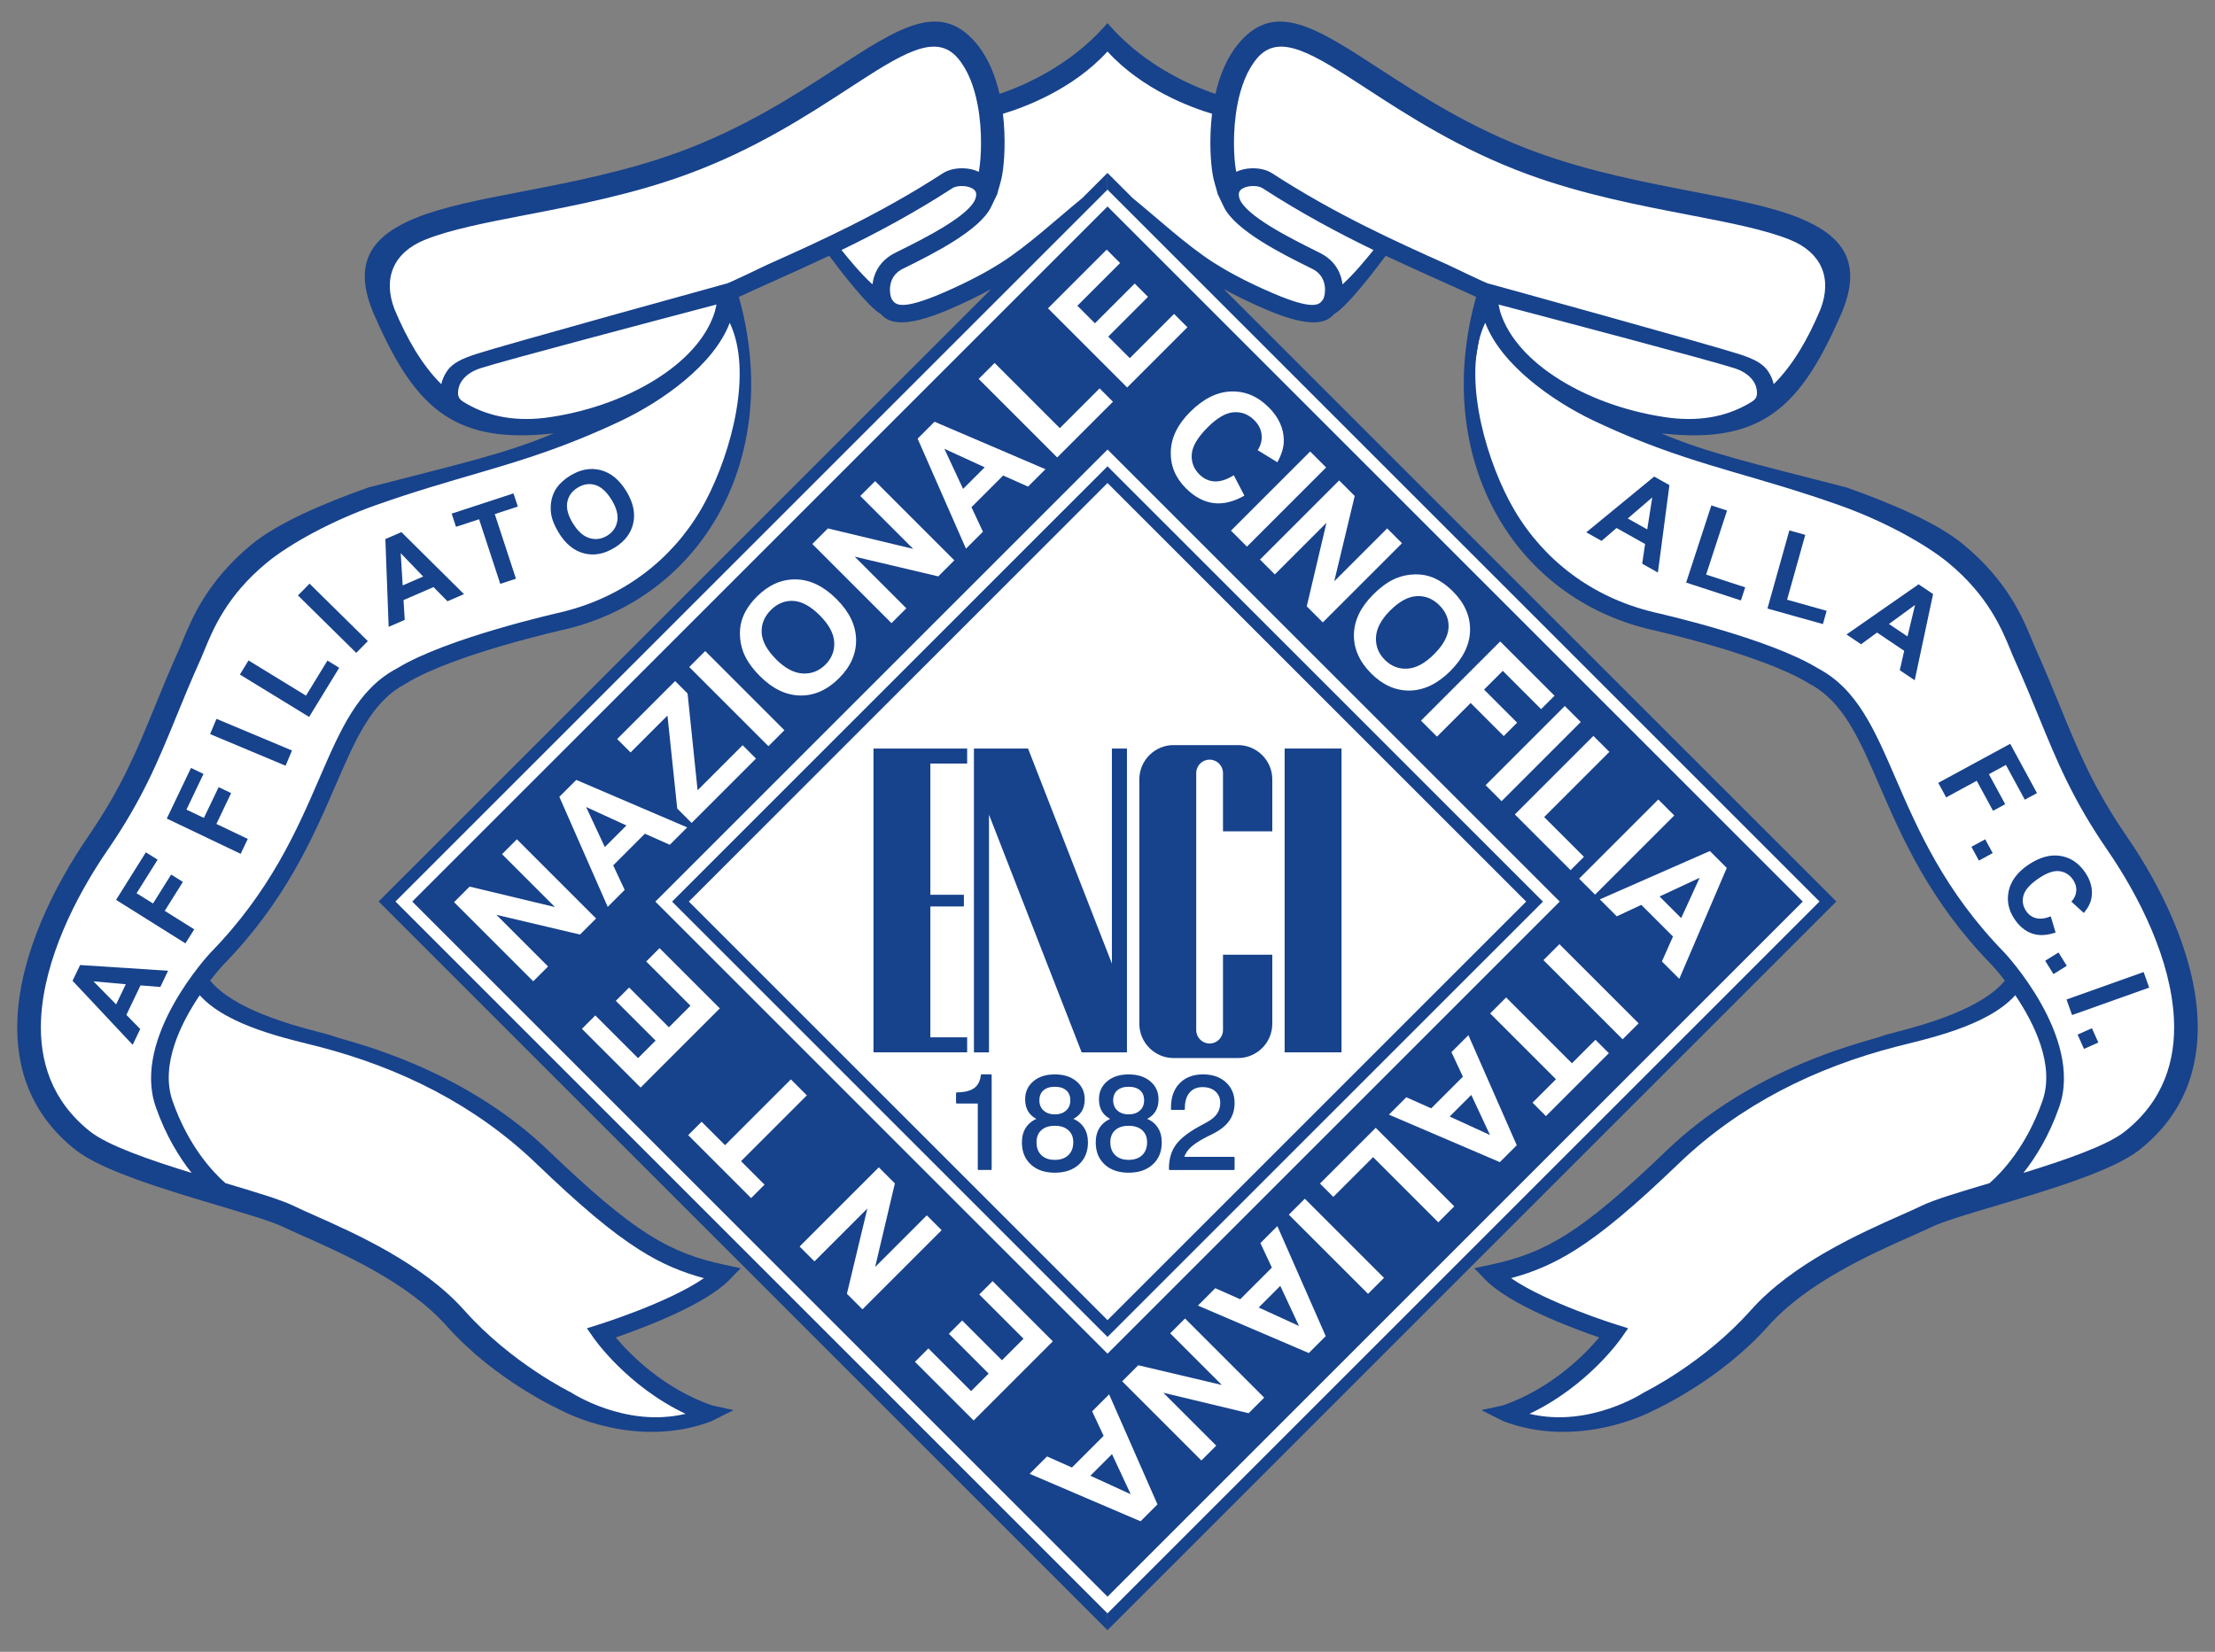
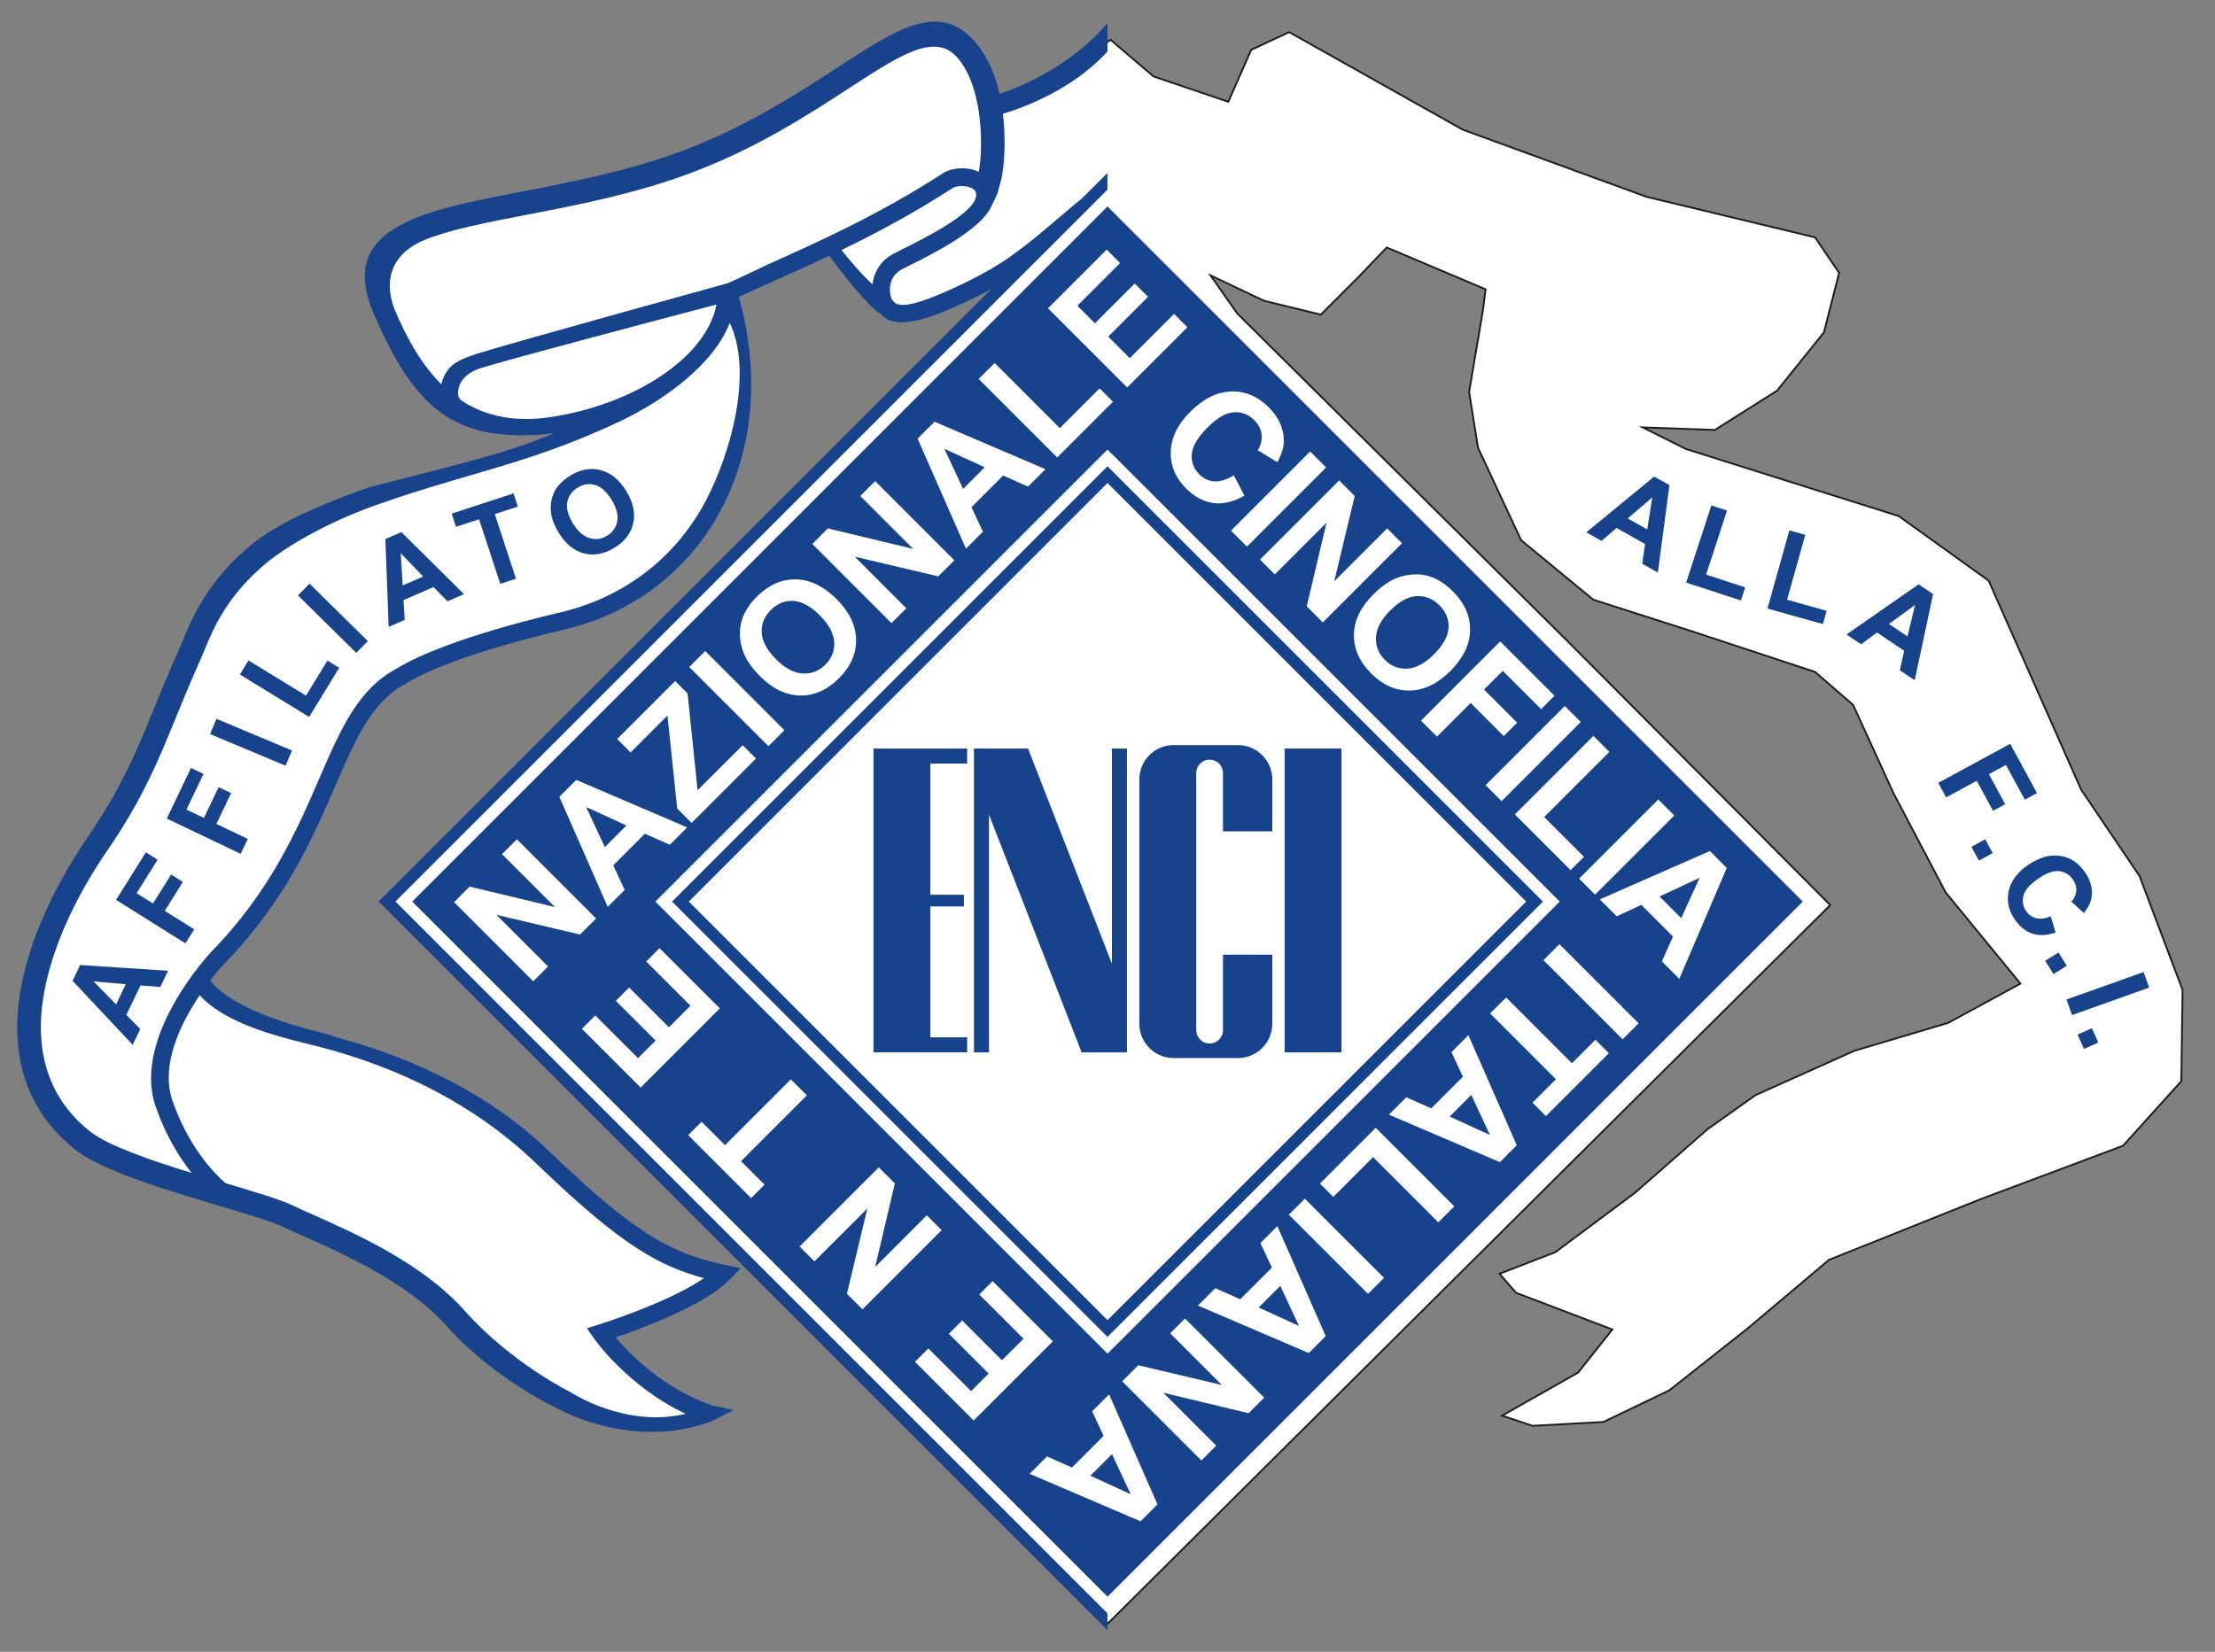
<svg xmlns="http://www.w3.org/2000/svg" id="Livello_2" data-name="Livello 2" viewBox="0 0 691.65 515.91">
  <rect x="0" y="0" width="691.65" height="515.91" fill="#808080" stroke="none" />
  <defs>
    <style>
      .cls-1 {
        stroke: #17428c;
        stroke-linejoin: round;
        stroke-width: .5px;
      }

      .cls-1, .cls-2, .cls-3 {
        fill: none;
      }

      .cls-4 {
        clip-path: url(#clippath-2);
      }

      .cls-5 {
        clip-path: url(#clippath-6);
      }

      .cls-2, .cls-6, .cls-7 {
        stroke-width: 0px;
      }

      .cls-8 {
        clip-path: url(#clippath-1);
      }

      .cls-3 {
        stroke: #1d1d1b;
        stroke-miterlimit: 22.93;
        stroke-width: .57px;
      }

      .cls-9 {
        clip-path: url(#clippath-4);
      }

      .cls-10 {
        clip-path: url(#clippath);
      }

      .cls-6 {
        fill: #17428c;
      }

      .cls-11 {
        clip-path: url(#clippath-3);
      }

      .cls-7 {
        fill: #fff;
      }

      .cls-12 {
        clip-path: url(#clippath-5);
      }
    </style>
    <clipPath id="clippath">
      <rect class="cls-2" width="691.65" height="515.91" />
    </clipPath>
    <clipPath id="clippath-1">
      <rect class="cls-2" width="691.65" height="515.91" />
    </clipPath>
    <clipPath id="clippath-2">
      <rect class="cls-2" width="691.65" height="515.91" />
    </clipPath>
    <clipPath id="clippath-3">
      <rect class="cls-2" width="691.65" height="515.91" />
    </clipPath>
    <clipPath id="clippath-4">
      <rect class="cls-2" width="691.65" height="515.91" />
    </clipPath>
    <clipPath id="clippath-5">
      <rect class="cls-2" width="691.65" height="515.91" />
    </clipPath>
    <clipPath id="clippath-6">
-       <rect class="cls-2" width="691.65" height="515.91" />
-     </clipPath>
+       </clipPath>
  </defs>
  <g id="Livello_1-2" data-name="Livello 1">
    <polygon class="cls-7" points="221.31 442.15 204.69 444.13 183.32 441.36 154.04 422.76 131.48 401.79 100.22 383.98 54.32 367.76 22.66 355.09 10 330.56 11.58 298.11 35.32 254.19 47.59 232.42 70.15 183.35 98.24 161.19 137.02 150.11 161.16 142.2 182.13 132.31 158.79 133.1 140.98 127.95 127.53 112.52 116.05 86.8 125.94 71.37 204.69 54.35 259.7 27.04 289.37 8.84 306.39 19.92 309.16 33.38 328.55 26.25 346.75 12.4 360.21 23.88 383.55 31.79 390.68 15.57 402.55 10.03 456.76 40.5 514.14 61.47 566.77 74.14 574.29 85.22 569.54 103.81 554.9 122.02 535.51 134.28 512.95 133.49 526.41 140.22 592.89 161.19 620.98 181.37 649.87 246.67 668.07 273.58 681.53 309.19 681.13 337.68 662.93 357.86 618.61 374.48 571.12 393.48 545.8 414.85 521.26 434.24 500.69 444.13 478.53 445.32 469.03 442.15 492.77 428.7 503.46 415.24 473.38 403.77 468.24 397.83 485.65 391.1 510.58 372.51 533.14 352.72 548.17 342.04 579.04 328.19 608.32 319.48 630.88 307.21 607.53 278.72 591.31 247.85 578.64 220.15 566.77 209.87 528.39 197.2 497.52 187.31 474.96 168.71 461.51 139.82 458.74 122.41 463.09 96.69 463.88 90.36 433.02 77.3 423.92 86.8 412.44 98.27 394.63 93.92 378.01 86.01 386.32 97.88 490.79 201.56 571.52 282.68 345.96 507.05 212.6 373.3 121.19 282.28 175.41 226.09 289.77 112.92 318.66 83.63 293.33 94.32 279.88 97.48 267.61 87.19 259.7 76.11 227.64 90.76 232.39 114.5 229.62 142.59 215.37 170.29 200.73 183.75 167.1 196.81 123.96 211.05 107.74 228.46 95.47 258.14 76.08 289.8 62.23 306.42 69.75 315.92 98.64 324.23 131.48 336.5 167.89 358.26 190.84 381.21 225.66 397.83 213.4 404.95 188.86 416.03 200.73 429.88 221.31 442.15" />
    <polygon class="cls-3" points="221.31 442.15 204.69 444.13 183.32 441.36 154.04 422.76 131.48 401.79 100.22 383.98 54.32 367.76 22.66 355.09 10 330.56 11.58 298.11 35.32 254.19 47.59 232.42 70.15 183.35 98.24 161.19 137.02 150.11 161.16 142.2 182.13 132.31 158.79 133.1 140.98 127.95 127.53 112.52 116.05 86.8 125.94 71.37 204.69 54.35 259.7 27.04 289.37 8.84 306.39 19.92 309.16 33.38 328.55 26.25 346.75 12.4 360.21 23.88 383.55 31.79 390.68 15.57 402.55 10.03 456.76 40.5 514.14 61.47 566.77 74.14 574.29 85.22 569.54 103.81 554.9 122.02 535.51 134.28 512.95 133.49 526.41 140.22 592.89 161.19 620.98 181.37 649.87 246.67 668.07 273.58 681.53 309.19 681.13 337.68 662.93 357.86 618.61 374.48 571.12 393.48 545.8 414.85 521.26 434.24 500.69 444.13 478.53 445.32 469.03 442.15 492.77 428.7 503.46 415.24 473.38 403.77 468.24 397.83 485.65 391.1 510.58 372.51 533.14 352.72 548.17 342.04 579.04 328.19 608.32 319.48 630.88 307.21 607.53 278.72 591.31 247.85 578.64 220.15 566.77 209.87 528.39 197.2 497.52 187.31 474.96 168.71 461.51 139.82 458.74 122.41 463.09 96.69 463.88 90.36 433.02 77.3 423.92 86.8 412.44 98.27 394.63 93.92 378.01 86.01 386.32 97.88 490.79 201.56 571.52 282.68 345.96 507.05 212.6 373.3 121.19 282.28 175.41 226.09 289.77 112.92 318.66 83.63 293.33 94.32 279.88 97.48 267.61 87.19 259.7 76.11 227.64 90.76 232.39 114.5 229.62 142.59 215.37 170.29 200.73 183.75 167.1 196.81 123.96 211.05 107.74 228.46 95.47 258.14 76.08 289.8 62.23 306.42 69.75 315.92 98.64 324.23 131.48 336.5 167.89 358.26 190.84 381.21 225.66 397.83 213.4 404.95 188.86 416.03 200.73 429.88 221.31 442.15" />
    <path class="cls-6" d="M128.73,281.59l217.1,217.1,217.1-217.1-217.1-217.1-217.1,217.1ZM345.83,422.79l-141.19-141.19,3.93-3.93,134.65-134.65,2.62-2.62,141.19,141.19-3.93,3.93-137.27,137.27Z" />
    <g class="cls-10">
      <path class="cls-7" d="M351.97,121.03l-24.73-24.73,18.33-18.34,4.19,4.19-13.34,13.34,5.48,5.48,12.42-12.42,4.16,4.16-12.42,12.42,6.73,6.73,13.82-13.82,4.17,4.17-18.81,18.81ZM330.12,142.88l-24.53-24.53,4.99-4.99,20.36,20.36,12.42-12.42,4.17,4.17-17.41,17.41ZM307.48,145.95l-12.59-5.77,5.84,12.52,6.75-6.75ZM326.46,146.54l-5.44,5.44-7.78-3.46-9.89,9.89,3.58,7.66-5.3,5.3-15.1-34.37,5.28-5.28,34.64,14.83ZM278.38,194.63l-24.73-24.73,4.86-4.86,26.64,6.39-16.52-16.52,4.64-4.64,24.73,24.73-5.02,5.02-26.1-6.16,16.13,16.13-4.64,4.64ZM242.33,205.92c2.8,2.8,5.57,4.27,8.31,4.43,2.74.15,5.1-.77,7.1-2.76,1.99-1.99,2.91-4.34,2.75-7.06-.16-2.71-1.67-5.49-4.54-8.36-2.83-2.83-5.57-4.32-8.21-4.49-2.64-.15-4.99.81-7.04,2.86-2.06,2.06-3.01,4.43-2.86,7.1.15,2.67,1.65,5.42,4.5,8.27M237.35,211.23c-2.52-2.52-4.26-5.01-5.22-7.48-.69-1.82-1.06-3.72-1.09-5.7-.02-1.97.3-3.78.97-5.42.89-2.2,2.34-4.3,4.35-6.31,3.65-3.64,7.69-5.43,12.14-5.36,4.45.07,8.68,2.12,12.71,6.14,4,4,6.03,8.21,6.11,12.64.08,4.42-1.69,8.45-5.32,12.08-3.68,3.68-7.73,5.48-12.14,5.41-4.42-.08-8.59-2.08-12.53-6.02M239.95,233.06l-24.73-24.73,4.99-4.99,24.73,24.73-4.99,4.99ZM215.97,257.03l-4.5-4.5-3.05-29.04-11.52,11.52-4.19-4.19,18.11-18.11,3.88,3.88,3.13,30.23,14.07-14.07,4.17,4.17-20.1,20.1ZM195.61,257.82l-12.59-5.77,5.84,12.52,6.75-6.75ZM214.59,258.41l-5.44,5.44-7.78-3.46-9.89,9.89,3.58,7.66-5.3,5.3-15.1-34.37,5.28-5.28,34.64,14.83ZM166.51,306.5l-24.73-24.73,4.86-4.86,26.64,6.39-16.52-16.52,4.64-4.64,24.73,24.73-5.02,5.02-26.1-6.16,16.13,16.13-4.64,4.64Z" />
    </g>
    <path class="cls-6" d="M344.52,416.25l-133.34-133.34-1.31-1.31,1.31-1.31,133.34-133.34,1.31-1.31,1.31,1.31,133.35,133.34,1.31,1.31-1.31,1.31-133.35,133.34-1.31,1.31-1.31-1.31ZM215.1,281.59l130.73,130.73,130.73-130.73-130.73-130.73-130.73,130.73Z" />
    <path class="cls-7" d="M224.77,314.95l-24.73,24.73-18.34-18.34,4.19-4.19,13.34,13.34,5.48-5.48-12.42-12.42,4.16-4.16,12.42,12.42,6.73-6.73-13.82-13.82,4.17-4.17,18.81,18.81ZM251.94,342.12l-20.55,20.55,7.34,7.34-4.19,4.19-19.65-19.66,4.19-4.19,7.32,7.32,20.55-20.55,5,5ZM294.04,384.22l-24.73,24.73-4.86-4.86,6.39-26.64-16.52,16.52-4.64-4.64,24.73-24.73,5.02,5.02-6.16,26.1,16.13-16.13,4.64,4.64ZM328.76,418.94l-24.73,24.73-18.33-18.33,4.19-4.19,13.34,13.34,5.48-5.48-12.42-12.42,4.16-4.16,12.42,12.42,6.73-6.73-13.82-13.82,4.17-4.17,18.81,18.81Z" />
    <g class="cls-8">
      <path class="cls-7" d="M524.96,286.75l5.77-12.59-12.52,5.84,6.75,6.75ZM524.38,305.73l-5.44-5.44,3.46-7.78-9.89-9.89-7.66,3.58-5.3-5.3,34.37-15.1,5.28,5.28-14.83,34.64ZM493.08,274.43l24.73-24.73,4.99,4.99-24.73,24.73-4.99-4.99ZM473.02,254.37l24.53-24.53,4.99,4.99-20.36,20.36,12.42,12.42-4.17,4.17-17.41-17.41ZM463.89,245.24l24.73-24.73,4.99,4.99-24.73,24.73-4.99-4.99ZM443.72,225.07l24.73-24.73,16.96,16.96-4.19,4.19-11.96-11.96-5.85,5.85,10.33,10.33-4.19,4.19-10.33-10.33-10.51,10.51-5-5ZM434.09,190.68c-2.8,2.8-4.27,5.58-4.43,8.31-.15,2.74.77,5.1,2.76,7.1,1.99,1.99,4.34,2.91,7.05,2.75,2.71-.16,5.49-1.67,8.36-4.54,2.83-2.83,4.32-5.57,4.49-8.21.15-2.64-.81-4.99-2.86-7.04-2.06-2.06-4.43-3.01-7.1-2.86-2.67.15-5.43,1.65-8.27,4.5M428.78,185.7c2.52-2.52,5.01-4.26,7.47-5.22,1.82-.69,3.72-1.06,5.7-1.09,1.97-.02,3.78.3,5.42.97,2.2.89,4.3,2.34,6.31,4.35,3.64,3.64,5.43,7.69,5.36,12.14-.07,4.45-2.12,8.68-6.14,12.71-4,4-8.21,6.03-12.64,6.12-4.42.08-8.45-1.69-12.08-5.32-3.68-3.68-5.48-7.73-5.41-12.14.07-4.42,2.08-8.59,6.02-12.52M393.43,174.78l24.73-24.73,4.86,4.86-6.39,26.64,16.52-16.52,4.64,4.64-24.73,24.73-5.02-5.02,6.16-26.1-16.13,16.13-4.64-4.64ZM384.38,165.74l24.73-24.73,4.99,4.99-24.73,24.73-4.99-4.99ZM385.26,148.43l3.31,6.37c-3.44,1.96-6.68,2.73-9.72,2.32-3.03-.42-5.88-1.95-8.54-4.61-3.28-3.28-4.86-7.11-4.73-11.46.13-4.36,2.14-8.49,6.03-12.38,4.12-4.12,8.38-6.25,12.78-6.4,4.4-.15,8.33,1.5,11.8,4.97,3.02,3.02,4.59,6.38,4.69,10.05.08,2.18-.61,4.54-2.02,7.09l-6.13-3.77c1-1.57,1.4-3.2,1.21-4.87-.18-1.67-.94-3.17-2.27-4.49-1.83-1.83-3.98-2.67-6.44-2.49-2.45.17-5.15,1.73-8.1,4.68-3.13,3.13-4.8,5.91-4.99,8.37-.21,2.45.59,4.58,2.39,6.38,1.33,1.33,2.89,2.05,4.69,2.16,1.8.11,3.81-.53,6.04-1.92" />
    </g>
    <path class="cls-7" d="M340.48,460.92l12.59,5.77-5.84-12.52-6.75,6.75ZM321.5,460.33l5.44-5.44,7.78,3.46,9.89-9.89-3.58-7.66,5.3-5.3,15.1,34.37-5.28,5.28-34.64-14.83ZM370.03,411.8l24.73,24.73-4.86,4.86-26.64-6.39,16.52,16.52-4.64,4.64-24.73-24.73,5.02-5.02,26.1,6.16-16.13-16.13,4.64-4.64ZM393.03,408.37l12.59,5.77-5.84-12.52-6.75,6.75ZM374.05,407.78l5.43-5.44,7.78,3.46,9.89-9.89-3.58-7.66,5.3-5.3,15.1,34.37-5.28,5.28-34.64-14.83ZM407.44,374.39l24.73,24.73-4.99,4.99-24.73-24.73,4.99-4.99ZM429.58,352.25l24.53,24.53-4.99,4.99-20.36-20.36-12.42,12.42-4.17-4.17,17.41-17.41ZM452.67,348.73l12.59,5.77-5.84-12.52-6.75,6.75ZM433.69,348.15l5.44-5.44,7.78,3.46,9.89-9.89-3.58-7.66,5.3-5.3,15.1,34.37-5.28,5.28-34.64-14.83ZM470.3,311.54l20.55,20.55,7.34-7.34,4.19,4.19-19.65,19.65-4.19-4.19,7.32-7.32-20.55-20.55,5-5ZM486.94,294.89l24.73,24.73-4.99,4.99-24.73-24.73,4.99-4.99Z" />
    <g class="cls-4">
      <path class="cls-6" d="M366.46,232.72h20.13c5.88,0,10.69,4.81,10.69,10.69v16.25h-15.39v-18.22c0-2.3-1.88-4.18-4.18-4.18h0c-2.3,0-4.18,1.88-4.18,4.18v80.3c0,2.3,1.88,4.18,4.18,4.18h0c2.3,0,4.18-1.88,4.18-4.18v-23.55h15.39v21.58c0,5.88-4.81,10.69-10.69,10.69h-20.13c-5.88,0-10.69-4.81-10.69-10.69v-76.37c0-5.88,4.81-10.69,10.69-10.69" />
    </g>
    <path class="cls-6" d="M347.2,328.69h-9.44l-28.94-74.25v74.25h-4.7v-94.89h16.9l26.18,67.16v-67.16h4.7v94.89h-4.7ZM272.75,233.79h29.25v4.7h-11.49v40.98h10.47v3.64h-10.47v40.87h11.49v4.7h-29.25v-94.89Z" />
    <rect class="cls-6" x="401.14" y="233.79" width="17.76" height="94.89" />
    <g class="cls-11">
      <path class="cls-6" d="M278.7,93.76s0,0,0,0h0ZM137.79,119.99c.32-1.4.91-2.79,1.79-4.08,1.74-2.58,4.88-3.95,8.95-5.29,8.58-2.81,77.99-21.97,78.19-22.02.07.28,11.8-5.44,13-5.98,15.65-7.01,34.73-15.55,54.71-28.51,1.72-1.12,4.2-1.66,6.62-1.54,1.58.08,3.18.43,4.58,1.09.02-.12.05-.24.07-.36.68-3.77,1.18-12.32-.48-20.83-1.04-5.33-2.92-10.56-6.15-14.33-6.97-8.15-17.6-1.23-34.09,9.5-13.01,8.46-29.3,19.06-50.33,26.78-17.1,6.28-34.72,9.68-50.18,12.66-12.7,2.45-23.91,4.62-31.81,7.82-9.73,3.95-13.21,11.93-9.47,21.69,3.88,9.25,8.55,17.38,14.61,23.4M272.45,88.82s0-.05,0-.07c.36-2.92,1.7-6.07,4.83-8.41.63-.47,1.34-.91,2.13-1.31,2.17-1.08.96-.48,1.36-.68,7.47-3.71,22.46-11.16,23.91-16.58.19-.72.19-1.28.05-1.71-.17-.51-.61-.93-1.18-1.24-.79-.43-1.78-.66-2.79-.71-1.33-.07-2.58.16-3.33.65-12.09,7.84-23.82,14.08-34.66,19.33,2.31,2.91,6.24,7.63,9.68,10.73M204.63,118.58c9.07-5.64,15.96-12.88,18.56-21.15h0c.1-.41.19-.8.29-1.21l.25-1.11c-15.42,4.06-66.57,17.56-73.76,19.92-2.79.91-4.69,2.36-5.79,3.98-.58.85-.93,1.76-1.06,2.65-.26,1.75-.03,2.78,1.39,3.73,6.87,4.33,15.22,6.34,25.61,5.13,11.9-1.54,24.28-5.57,34.51-11.93M173.2,135.28h-.1s.01.04.01.04l.09-.04ZM70.31,369.5l.09.03c9.25,2.76,17.27,5.15,21.3,7.1,1.93.94,3.99,1.85,6.35,2.9,12.81,5.69,33.89,15.06,46.97,29.77,14.64,16.46,33.13,25.52,33.18,25.54l.06.03c.06.03,16.91,11.23,35.81,6.71-18.32-8.68-28.61-23.57-28.64-23.62l-2.17-3.1,3.61-1.13c.07-.02,21.71-6.77,32.94-14.52-6.94-1.87-13.17-4.45-20.19-8.89-8.65-5.47-18.44-13.73-32.24-26.98-19.11-18.34-42.46-29.85-67.81-36.43-8.92-2.31-28.5-6.27-37.2-16.08-5.84,8.65-12.42,21.78-8.49,33.03,4.96,14.21,12.69,22.31,16.46,25.62M227.87,100.81c-5.02,13.25-21.15,24.51-33.78,30.54-.13.06-.25.12-.38.18-4.57,2.16-8.87,4.03-12.97,5.68-21.85,8.83-38.36,11.71-63.4,20.57-13.69,4.84-26.87,12.06-34.07,18-12.42,10.25-16.74,20.75-19.42,27.26-.49,1.18-.92,2.25-1.25,2.98-3.01,6.69-5.3,12.29-7.46,17.58-5.76,14.09-10.68,26.11-21.54,41.9-10.05,14.62-19.84,34.26-20.77,52.64-.67,13.18,3.32,25.76,15.32,35.27,5.57,4.41,18.7,8.93,31.68,12.93-3.82-4.84-8.06-11.64-11.2-20.64-7.6-21.79,16.96-47.98,17.03-48.06l.04-.05c18.76-19.19,27.13-38.54,34-54.43,6.75-15.6,12.12-28.01,24.33-34.44,15.39-9.43,49.79-17.18,51.1-17.48h0c1.46-.36,2.86-.73,4.22-1.14,18.23-5.48,32.56-17.58,41.04-33.7,8.03-15.27,14.74-40.29,7.48-55.59M173.1,135.32c-.55.06-1.09.12-1.62.18h-.05s0,0,0,0c-30.61,3.09-42.39-9.09-54.85-37.76-.11-.28-.19-.5-.23-.6-6.27-15.44,0-23.6,13.52-29.09,8.54-3.47,20.1-5.7,33.19-8.23,15.18-2.93,32.47-6.27,49.03-12.35,20.3-7.45,36.18-17.78,48.86-26.03,19.79-12.88,32.55-21.18,43.72-8.11,3.8,4.45,6.11,10.16,7.44,16,6.83-2.3,21.31-8.33,32.56-20.81l1.15-1.32h0s0,8.88,0,8.88h0c-10.93,11.99-26.29,17.55-32.65,19.45.96,7.94.43,15.42-.22,19.07-.27,1.53-.64,2.8-1.02,4.08-.04.13-.08.27-.12.41-.12.43-.26.91-.42,1.56l-1.87,3.9h0c-3.49,7.42-18.57,14.91-26.3,18.75-1.36.68,0,0-1.34.66-.48.24-.9.5-1.28.79-1.7,1.28-2.43,3.03-2.64,4.66-.21,1.71.09,3.2.47,3.97.02.05.04.07.04.08.17.23.21.28.22.29h0s-.03-.04,0,0c.93,1.28,2.5,3.44,15.74-2.28,8.62-3.72,14.52-7.07,18.08-9.34,8.52-5.42,17.54-13.82,25.47-20.29l-.03.03,6.55-6.55,1.31-1.31v5.23l-222.33,222.33,222.33,222.33v5.23l-1.31-1.31-224.95-224.95-1.31-1.31,1.31-1.31,189.98-189.98c-3.43,1.88-7.71,4.03-12.92,6.27-14.96,6.46-19.39,4.03-21.54,1.56-3.94-2.14-12.72-13.62-16.14-18.22-5.99,2.83-11.68,5.38-16.98,7.76-3.9,1.74-7.57,3.39-11.23,5.1.38,1.37.73,2.72,1.05,4.06,5.5,23.15,2.64,44.79-6.49,62.14-9.17,17.43-24.65,30.5-44.36,36.43-1.51.45-3.02.86-4.52,1.22h-.04c-.1.02-34.79,7.73-49.58,16.88l-.16.1c-10.51,5.53-15.53,17.14-21.85,31.74-7.06,16.32-15.66,36.2-35.11,56.1h0c-.28.29-1.85,2.01-3.92,4.7l-.13.16c7.24,8.88,25.28,13.83,33.83,16.04,2.25.58,3.92,1.02,4.83,1.38.42.17,1.42.46,2.86.87,10.1,2.92,39.88,11.54,64.06,34.75,13.53,12.99,23.05,21.04,31.35,26.28,8.15,5.15,15.19,7.61,23.85,9.46l4.89,1.05-3.47,3.58c-7.61,7.87-27.26,15.2-35.54,18.04,4.36,5.19,14.73,15.86,30,21.21l6.79,1.48-6.83,3.45c-23.58,8.97-45.96-2.84-46.45-3.1-1.02-.51-21.1-9.52-36.29-26.6-12.07-13.57-32.2-22.51-44.43-27.95-2.7-1.2-5.04-2.24-6.58-2.99-3.47-1.68-11.23-4-20.2-6.67-16.3-4.86-36.44-10.87-44.7-17.42-14.19-11.24-18.9-25.99-18.12-41.4,1.01-19.97,11.4-40.96,22.07-56.48,10.43-15.17,15.2-26.83,20.78-40.48,2.31-5.65,4.76-11.63,7.55-17.84.43-.95.78-1.8,1.17-2.75,2.94-7.16,7.69-18.7,21.56-30.15,7.99-6.59,22.1-12.71,36.45-17.78,28.71-7.43,43.06-10.61,58.07-16.99" />
    </g>
    <path class="cls-6" d="M39.27,307.41l-10.08-.91,7.07,7.21,3.01-6.29ZM52.49,303.19l-2.42,5.07-6.2-.49-4.41,9.22,4.33,4.4-2.36,4.94-18.77-20,2.35-4.92,27.48,1.78Z" />
    <polygon class="cls-6" points="57.9 294.64 36.24 281.06 45.55 266.21 49.22 268.51 42.65 278.98 47.78 282.19 53.44 273.15 57.11 275.45 51.44 284.49 60.65 290.26 57.9 294.64" />
    <polygon class="cls-6" points="75.15 266.68 52.08 255.66 59.64 239.85 63.54 241.72 58.22 252.87 63.67 255.47 68.27 245.85 72.17 247.71 67.57 257.34 77.37 262.02 75.15 266.68" />
    <rect class="cls-6" x="75.81" y="219.05" width="5.16" height="25.56" transform="translate(-165.72 214.48) rotate(-67.25)" />
    <polygon class="cls-6" points="96.53 223.92 74.91 210.68 77.6 206.28 95.55 217.27 102.25 206.32 105.92 208.57 96.53 223.92" />
    <rect class="cls-6" x="101.37" y="180.32" width="5.16" height="25.56" transform="translate(-106.54 131.57) rotate(-45.41)" />
    <path class="cls-6" d="M132.14,180.07l-7.01-7.3.61,10.08,6.4-2.78ZM144.88,185.56l-5.15,2.24-4.36-4.44-9.37,4.07.38,6.17-5.02,2.18-1.03-27.41,5.01-2.17,19.56,19.38Z" />
    <polygon class="cls-6" points="156.21 182.35 149.6 162.18 142.39 164.54 141.04 160.42 160.34 154.1 161.69 158.21 154.5 160.57 161.11 180.75 156.21 182.35" />
    <g class="cls-9">
      <path class="cls-6" d="M178.94,163.52c1.52,2.46,3.24,3.98,5.16,4.55,1.92.57,3.76.31,5.51-.77,1.75-1.08,2.8-2.59,3.14-4.55.34-1.95-.26-4.19-1.82-6.71-1.54-2.49-3.23-4.01-5.08-4.57-1.85-.55-3.68-.27-5.49.85-1.81,1.12-2.89,2.64-3.23,4.57-.34,1.92.26,4.14,1.8,6.64M174.51,166.46c-1.37-2.22-2.19-4.28-2.45-6.19-.18-1.41-.13-2.82.18-4.23.32-1.4.85-2.64,1.6-3.69,1-1.42,2.39-2.66,4.16-3.76,3.21-1.98,6.38-2.57,9.53-1.76,3.15.8,5.82,2.97,8,6.51,2.17,3.52,2.9,6.85,2.22,10.01-.69,3.16-2.63,5.73-5.82,7.69-3.24,2-6.42,2.6-9.54,1.8-3.13-.8-5.76-2.93-7.89-6.39" />
    </g>
    <path class="cls-6" d="M514.36,165.35l1.58-10-7.66,6.58,6.08,3.42ZM517.69,178.82l-4.9-2.75.9-6.16-8.91-5-4.68,4.03-4.77-2.68,21.2-17.41,4.76,2.67-3.6,27.3Z" />
    <polygon class="cls-6" points="526.51 181.96 534.38 157.86 539.28 159.46 532.75 179.46 544.95 183.45 543.61 187.54 526.51 181.96" />
    <polygon class="cls-6" points="551.9 190.07 558.74 165.66 563.71 167.05 558.03 187.31 570.38 190.78 569.22 194.92 551.9 190.07" />
    <path class="cls-6" d="M595.63,198.78l2.36-9.84-8.15,5.95,5.79,3.89ZM597.89,212.47l-4.67-3.13,1.38-6.07-8.48-5.7-4.99,3.65-4.55-3.05,22.51-15.67,4.53,3.04-5.74,26.93Z" />
    <polygon class="cls-6" points="605.24 244.51 627.7 232.31 636.06 247.71 632.26 249.77 626.36 238.91 621.05 241.8 626.14 251.17 622.34 253.24 617.25 243.86 607.7 249.05 605.24 244.51" />
    <rect class="cls-6" x="645.41" y="307.77" width="25.56" height="5.16" transform="translate(-65.97 238.74) rotate(-19.6)" />
    <g class="cls-12">
      <path class="cls-6" d="M640.37,286.23l1.51,5.02c-2.74.94-5.17,1.05-7.29.34-2.12-.71-3.96-2.2-5.5-4.47-1.91-2.8-2.53-5.76-1.85-8.87.69-3.11,2.69-5.8,6.01-8.07,3.52-2.4,6.86-3.35,10.05-2.87,3.18.49,5.78,2.21,7.8,5.17,1.76,2.58,2.43,5.2,2,7.85-.24,1.58-1.05,3.18-2.41,4.82l-3.89-3.54c.93-.99,1.44-2.1,1.53-3.33.1-1.22-.25-2.4-1.02-3.53-1.07-1.56-2.5-2.45-4.29-2.66-1.78-.21-3.93.55-6.45,2.26-2.67,1.82-4.25,3.6-4.72,5.33-.48,1.73-.2,3.37.85,4.9.78,1.14,1.8,1.86,3.08,2.19,1.27.33,2.81.14,4.6-.56" />
    </g>
    <rect class="cls-6" x="616.46" y="263.05" width="4.9" height="4.9" transform="translate(-51.65 327.81) rotate(-28.53)" />
    <rect class="cls-6" x="639.55" y="298.43" width="4.9" height="4.9" transform="translate(-62.2 383.33) rotate(-31.79)" />
    <rect class="cls-6" x="649.53" y="321.92" width="4.9" height="4.9" transform="translate(-75.62 294.5) rotate(-24.1)" />
    <g class="cls-5">
      <path class="cls-6" d="M412.95,93.76s0,0,0,0h0ZM553.86,119.99c-.32-1.4-.91-2.79-1.79-4.08-1.74-2.58-4.88-3.95-8.95-5.29-8.58-2.81-77.98-21.97-78.19-22.02-.07.28-11.8-5.44-13-5.98-15.65-7.01-34.73-15.55-54.71-28.51-1.72-1.12-4.2-1.66-6.62-1.54-1.58.08-3.18.43-4.58,1.09-.02-.12-.05-.24-.07-.36-.68-3.77-1.18-12.32.48-20.83,1.04-5.33,2.93-10.56,6.15-14.33,6.97-8.15,17.6-1.23,34.09,9.5,13.01,8.46,29.3,19.06,50.33,26.78,17.1,6.28,34.72,9.68,50.18,12.66,12.7,2.45,23.91,4.62,31.81,7.82,9.73,3.95,13.21,11.93,9.47,21.69-3.88,9.25-8.55,17.38-14.61,23.4M419.2,88.82s0-.05,0-.07c-.37-2.92-1.7-6.07-4.83-8.41-.63-.47-1.34-.91-2.13-1.31-2.17-1.08-.96-.48-1.36-.68-7.47-3.71-22.46-11.16-23.91-16.58-.19-.72-.19-1.28-.05-1.71.17-.51.61-.93,1.18-1.24.79-.43,1.78-.66,2.79-.71,1.33-.07,2.58.16,3.33.65,12.09,7.84,23.82,14.08,34.66,19.33-2.31,2.91-6.24,7.63-9.68,10.73M487.03,118.58c-9.07-5.64-15.97-12.88-18.56-21.15h0c-.1-.41-.19-.8-.29-1.21l-.25-1.11c15.42,4.06,66.57,17.56,73.76,19.92,2.79.91,4.69,2.36,5.79,3.98.58.85.93,1.76,1.06,2.65.26,1.75.03,2.78-1.39,3.73-6.87,4.33-15.23,6.34-25.61,5.13-11.9-1.54-24.28-5.57-34.51-11.93M518.46,135.28h.1s-.02.04-.02.04l-.09-.04ZM621.34,369.5l-.09.03c-9.25,2.76-17.27,5.15-21.3,7.1-1.93.94-3.99,1.85-6.35,2.9-12.81,5.69-33.89,15.06-46.97,29.77-14.64,16.46-33.12,25.52-33.18,25.54l-.06.03c-.06.03-16.91,11.23-35.81,6.71,18.32-8.68,28.61-23.57,28.64-23.62l2.17-3.1-3.61-1.13c-.07-.02-21.71-6.77-32.94-14.52,6.94-1.87,13.17-4.45,20.19-8.89,8.65-5.47,18.44-13.73,32.24-26.98,19.11-18.34,42.46-29.85,67.81-36.43,8.92-2.31,28.5-6.27,37.2-16.08,5.84,8.65,12.42,21.78,8.49,33.03-4.96,14.21-12.69,22.31-16.46,25.62M463.78,100.81c5.02,13.25,21.15,24.51,33.78,30.54.13.06.25.12.38.18,4.57,2.16,8.87,4.03,12.97,5.68,21.86,8.83,38.36,11.71,63.4,20.57,13.69,4.84,26.87,12.06,34.07,18,12.42,10.25,16.74,20.75,19.41,27.26.49,1.18.92,2.25,1.26,2.98,3.01,6.69,5.3,12.29,7.46,17.58,5.76,14.09,10.68,26.11,21.54,41.9,10.05,14.62,19.84,34.26,20.77,52.64.67,13.18-3.32,25.76-15.32,35.27-5.57,4.41-18.7,8.93-31.68,12.93,3.83-4.84,8.06-11.64,11.2-20.64,7.6-21.79-16.96-47.98-17.03-48.06l-.04-.05c-18.76-19.19-27.13-38.54-34-54.43-6.75-15.6-12.12-28.01-24.33-34.44-15.39-9.43-49.79-17.18-51.11-17.48h0c-1.46-.36-2.86-.73-4.22-1.14-18.23-5.48-32.55-17.58-41.04-33.7-8.03-15.27-14.74-40.29-7.48-55.59M518.55,135.32c.55.06,1.09.12,1.62.18h.05s0,0,0,0c30.61,3.09,42.39-9.09,54.85-37.76.11-.28.19-.5.23-.6,6.27-15.44,0-23.6-13.52-29.09-8.54-3.47-20.1-5.7-33.2-8.23-15.17-2.93-32.47-6.27-49.03-12.35-20.3-7.45-36.17-17.78-48.86-26.03-19.79-12.88-32.55-21.18-43.72-8.11-3.8,4.45-6.11,10.16-7.44,16-6.83-2.3-21.31-8.33-32.56-20.81l-1.15-1.32h0s0,8.88,0,8.88h0c10.93,11.99,26.29,17.55,32.65,19.45-.96,7.94-.44,15.42.22,19.07.27,1.53.64,2.8,1.02,4.08.04.13.08.27.12.41.12.43.26.91.42,1.56l1.87,3.9h0c3.49,7.42,18.57,14.91,26.3,18.75,1.36.68,0,0,1.34.66.48.24.9.5,1.28.79,1.7,1.28,2.43,3.03,2.64,4.66.21,1.71-.09,3.2-.47,3.97-.02.05-.04.07-.04.08-.17.23-.21.28-.22.29h0s.03-.04,0,0c-.93,1.28-2.5,3.44-15.74-2.28-8.62-3.72-14.52-7.07-18.08-9.34-8.52-5.42-17.54-13.82-25.47-20.29l.03.03-6.55-6.55-1.31-1.31v5.23l222.33,222.33-222.33,222.33v5.23l1.31-1.31,224.95-224.95,1.31-1.31-1.31-1.31-189.98-189.98c3.43,1.88,7.71,4.03,12.92,6.27,14.96,6.46,19.39,4.03,21.54,1.56h0c3.94-2.14,12.72-13.62,16.14-18.22,5.99,2.83,11.68,5.38,16.98,7.76,3.89,1.74,7.57,3.39,11.23,5.1-.38,1.37-.73,2.72-1.05,4.06-5.5,23.15-2.64,44.79,6.49,62.14,9.17,17.43,24.65,30.5,44.36,36.43,1.51.45,3.02.86,4.52,1.22h.04c.1.02,34.79,7.73,49.59,16.88l.16.1c10.51,5.53,15.53,17.14,21.84,31.74,7.06,16.32,15.66,36.2,35.11,56.1h0c.28.29,1.85,2.01,3.92,4.7l.13.16c-7.24,8.88-25.28,13.83-33.83,16.04-2.24.58-3.92,1.02-4.83,1.38-.42.17-1.42.46-2.86.87-10.1,2.92-39.88,11.54-64.06,34.75-13.53,12.99-23.05,21.04-31.36,26.28-8.15,5.15-15.19,7.61-23.85,9.46l-4.89,1.05,3.47,3.58c7.61,7.87,27.26,15.2,35.54,18.04-4.36,5.19-14.73,15.86-30,21.21l-6.79,1.48,6.83,3.45c23.58,8.97,45.96-2.84,46.45-3.1,1.02-.51,21.1-9.52,36.29-26.6,12.07-13.57,32.2-22.51,44.43-27.95,2.7-1.2,5.04-2.24,6.58-2.99,3.47-1.68,11.23-4,20.2-6.67,16.3-4.86,36.44-10.87,44.71-17.42,14.19-11.24,18.9-25.99,18.12-41.4-1.01-19.97-11.4-40.96-22.07-56.48-10.43-15.17-15.2-26.83-20.78-40.48-2.31-5.65-4.76-11.63-7.55-17.84-.43-.95-.78-1.8-1.17-2.75-2.94-7.16-7.69-18.7-21.55-30.15-7.99-6.59-22.1-12.71-36.45-17.78-28.71-7.43-43.06-10.61-58.07-16.99" />
      <path class="cls-6" d="M385.26,365.18v-3.61h-15.79c.34-1.22,1.04-2.33,2.08-3.33,1.05-1.01,2.69-2.1,4.93-3.27l2.48-1.25c2.15-1.12,3.73-2.43,4.76-3.93,1.03-1.5,1.54-3.26,1.54-5.28,0-2.6-.88-4.7-2.64-6.3-1.76-1.6-4.08-2.4-6.98-2.4s-5.37.9-7.12,2.71c-1.75,1.8-2.62,4.26-2.62,7.38v.51h3.83v-.35c0-2.11.51-3.76,1.53-4.96,1.02-1.2,2.42-1.81,4.21-1.81s3.17.47,4.23,1.42c1.05.94,1.58,2.19,1.58,3.75,0,1.34-.35,2.52-1.04,3.53-.69,1.01-1.77,1.92-3.25,2.73l-2.48,1.35c-3.42,1.87-5.81,3.78-7.19,5.71s-2.06,4.32-2.06,7.15v.25h20ZM343.63,352.27c-.82,1.24-1.23,2.75-1.23,4.54,0,2.8.9,5.04,2.71,6.71s4.24,2.5,7.32,2.5,5.53-.83,7.35-2.5c1.83-1.67,2.74-3.9,2.74-6.71,0-1.79-.41-3.31-1.23-4.54-.82-1.24-2.04-2.17-3.65-2.8,1.3-.59,2.27-1.39,2.91-2.4.64-1.01.96-2.26.96-3.73,0-2.23-.83-4.04-2.5-5.43-1.67-1.4-3.86-2.09-6.58-2.09s-4.89.69-6.54,2.08c-1.65,1.39-2.48,3.2-2.48,5.45,0,1.48.32,2.72.95,3.73.63,1.01,1.6,1.81,2.9,2.4-1.6.63-2.81,1.56-3.63,2.8M348.7,340.37c.9-.79,2.15-1.19,3.73-1.19s2.85.4,3.74,1.19c.9.79,1.34,1.89,1.34,3.3s-.46,2.52-1.39,3.36c-.93.85-2.16,1.27-3.69,1.27s-2.76-.42-3.69-1.27c-.93-.85-1.39-1.97-1.39-3.36s.45-2.51,1.35-3.3M348.05,352.8c1.06-.96,2.52-1.43,4.38-1.43s3.33.48,4.4,1.45c1.07.96,1.61,2.27,1.61,3.93,0,1.78-.54,3.18-1.61,4.21-1.07,1.03-2.54,1.55-4.4,1.55s-3.3-.51-4.37-1.54c-1.07-1.03-1.6-2.43-1.6-4.22,0-1.67.53-2.98,1.59-3.94M320.58,352.27c-.82,1.24-1.23,2.75-1.23,4.54,0,2.8.9,5.04,2.71,6.71,1.8,1.67,4.24,2.5,7.32,2.5s5.53-.83,7.35-2.5c1.82-1.67,2.74-3.9,2.74-6.71,0-1.79-.41-3.31-1.23-4.54-.82-1.24-2.04-2.17-3.65-2.8,1.3-.59,2.27-1.39,2.91-2.4.64-1.01.96-2.26.96-3.73,0-2.23-.84-4.04-2.5-5.43-1.67-1.4-3.86-2.09-6.58-2.09s-4.89.69-6.54,2.08c-1.65,1.39-2.48,3.2-2.48,5.45,0,1.48.32,2.72.95,3.73.64,1.01,1.6,1.81,2.9,2.4-1.6.63-2.81,1.56-3.63,2.8M325.65,340.37c.9-.79,2.15-1.19,3.73-1.19s2.85.4,3.74,1.19c.9.79,1.34,1.89,1.34,3.3s-.46,2.52-1.39,3.36c-.93.85-2.16,1.27-3.69,1.27s-2.76-.42-3.69-1.27c-.93-.85-1.39-1.97-1.39-3.36s.45-2.51,1.35-3.3M325,352.8c1.06-.96,2.52-1.43,4.38-1.43s3.33.48,4.4,1.45c1.07.96,1.61,2.27,1.61,3.93,0,1.78-.54,3.18-1.61,4.21-1.07,1.03-2.54,1.55-4.4,1.55s-3.3-.51-4.37-1.54c-1.07-1.03-1.6-2.43-1.6-4.22,0-1.67.53-2.98,1.59-3.94M309.4,365.18v-29.37h-2.87c-.22,1.93-.95,3.34-2.19,4.24-1.25.9-3.1,1.37-5.56,1.39v2.97h6.79v20.75h3.84Z" />
      <path class="cls-1" d="M385.26,365.18v-3.61h-15.79c.34-1.22,1.04-2.33,2.08-3.33,1.05-1.01,2.69-2.1,4.93-3.27l2.48-1.25c2.15-1.12,3.73-2.43,4.76-3.93,1.03-1.5,1.54-3.26,1.54-5.28,0-2.6-.88-4.7-2.64-6.3-1.76-1.6-4.08-2.4-6.98-2.4s-5.37.9-7.12,2.71c-1.75,1.8-2.62,4.26-2.62,7.38v.51h3.83v-.35c0-2.11.51-3.76,1.53-4.96,1.02-1.2,2.42-1.81,4.21-1.81s3.17.47,4.23,1.42c1.05.94,1.58,2.19,1.58,3.75,0,1.34-.35,2.52-1.04,3.53-.69,1.01-1.77,1.92-3.25,2.73l-2.48,1.35c-3.42,1.87-5.81,3.78-7.19,5.71s-2.06,4.32-2.06,7.15v.25h20ZM343.63,352.27c-.82,1.24-1.23,2.75-1.23,4.54,0,2.8.9,5.04,2.71,6.71s4.24,2.5,7.32,2.5,5.53-.83,7.35-2.5c1.83-1.67,2.74-3.9,2.74-6.71,0-1.79-.41-3.31-1.23-4.54-.82-1.24-2.04-2.17-3.65-2.8,1.3-.59,2.27-1.39,2.91-2.4.64-1.01.96-2.26.96-3.73,0-2.23-.83-4.04-2.5-5.43-1.67-1.4-3.86-2.09-6.58-2.09s-4.89.69-6.54,2.08c-1.65,1.39-2.48,3.2-2.48,5.45,0,1.48.32,2.72.95,3.73.63,1.01,1.6,1.81,2.9,2.4-1.6.63-2.81,1.56-3.63,2.8ZM348.7,340.37c.9-.79,2.15-1.19,3.73-1.19s2.85.4,3.74,1.19c.9.79,1.34,1.89,1.34,3.3s-.46,2.52-1.39,3.36c-.93.85-2.16,1.27-3.69,1.27s-2.76-.42-3.69-1.27c-.93-.85-1.39-1.97-1.39-3.36s.45-2.51,1.35-3.3ZM348.05,352.8c1.06-.96,2.52-1.43,4.38-1.43s3.33.48,4.4,1.45c1.07.96,1.61,2.27,1.61,3.93,0,1.78-.54,3.18-1.61,4.21-1.07,1.03-2.54,1.55-4.4,1.55s-3.3-.51-4.37-1.54c-1.07-1.03-1.6-2.43-1.6-4.22,0-1.67.53-2.98,1.59-3.94ZM320.58,352.27c-.82,1.24-1.23,2.75-1.23,4.54,0,2.8.9,5.04,2.71,6.71,1.8,1.67,4.24,2.5,7.32,2.5s5.53-.83,7.35-2.5c1.82-1.67,2.74-3.9,2.74-6.71,0-1.79-.41-3.31-1.23-4.54-.82-1.24-2.04-2.17-3.65-2.8,1.3-.59,2.27-1.39,2.91-2.4.64-1.01.96-2.26.96-3.73,0-2.23-.84-4.04-2.5-5.43-1.67-1.4-3.86-2.09-6.58-2.09s-4.89.69-6.54,2.08c-1.65,1.39-2.48,3.2-2.48,5.45,0,1.48.32,2.72.95,3.73.64,1.01,1.6,1.81,2.9,2.4-1.6.63-2.81,1.56-3.63,2.8ZM325.65,340.37c.9-.79,2.15-1.19,3.73-1.19s2.85.4,3.74,1.19c.9.79,1.34,1.89,1.34,3.3s-.46,2.52-1.39,3.36c-.93.85-2.16,1.27-3.69,1.27s-2.76-.42-3.69-1.27c-.93-.85-1.39-1.97-1.39-3.36s.45-2.51,1.35-3.3ZM325,352.8c1.06-.96,2.52-1.43,4.38-1.43s3.33.48,4.4,1.45c1.07.96,1.61,2.27,1.61,3.93,0,1.78-.54,3.18-1.61,4.21-1.07,1.03-2.54,1.55-4.4,1.55s-3.3-.51-4.37-1.54c-1.07-1.03-1.6-2.43-1.6-4.22,0-1.67.53-2.98,1.59-3.94ZM309.4,365.18v-29.37h-2.87c-.22,1.93-.95,3.34-2.19,4.24-1.25.9-3.1,1.37-5.56,1.39v2.97h6.79v20.75h3.84Z" />
    </g>
  </g>
</svg>